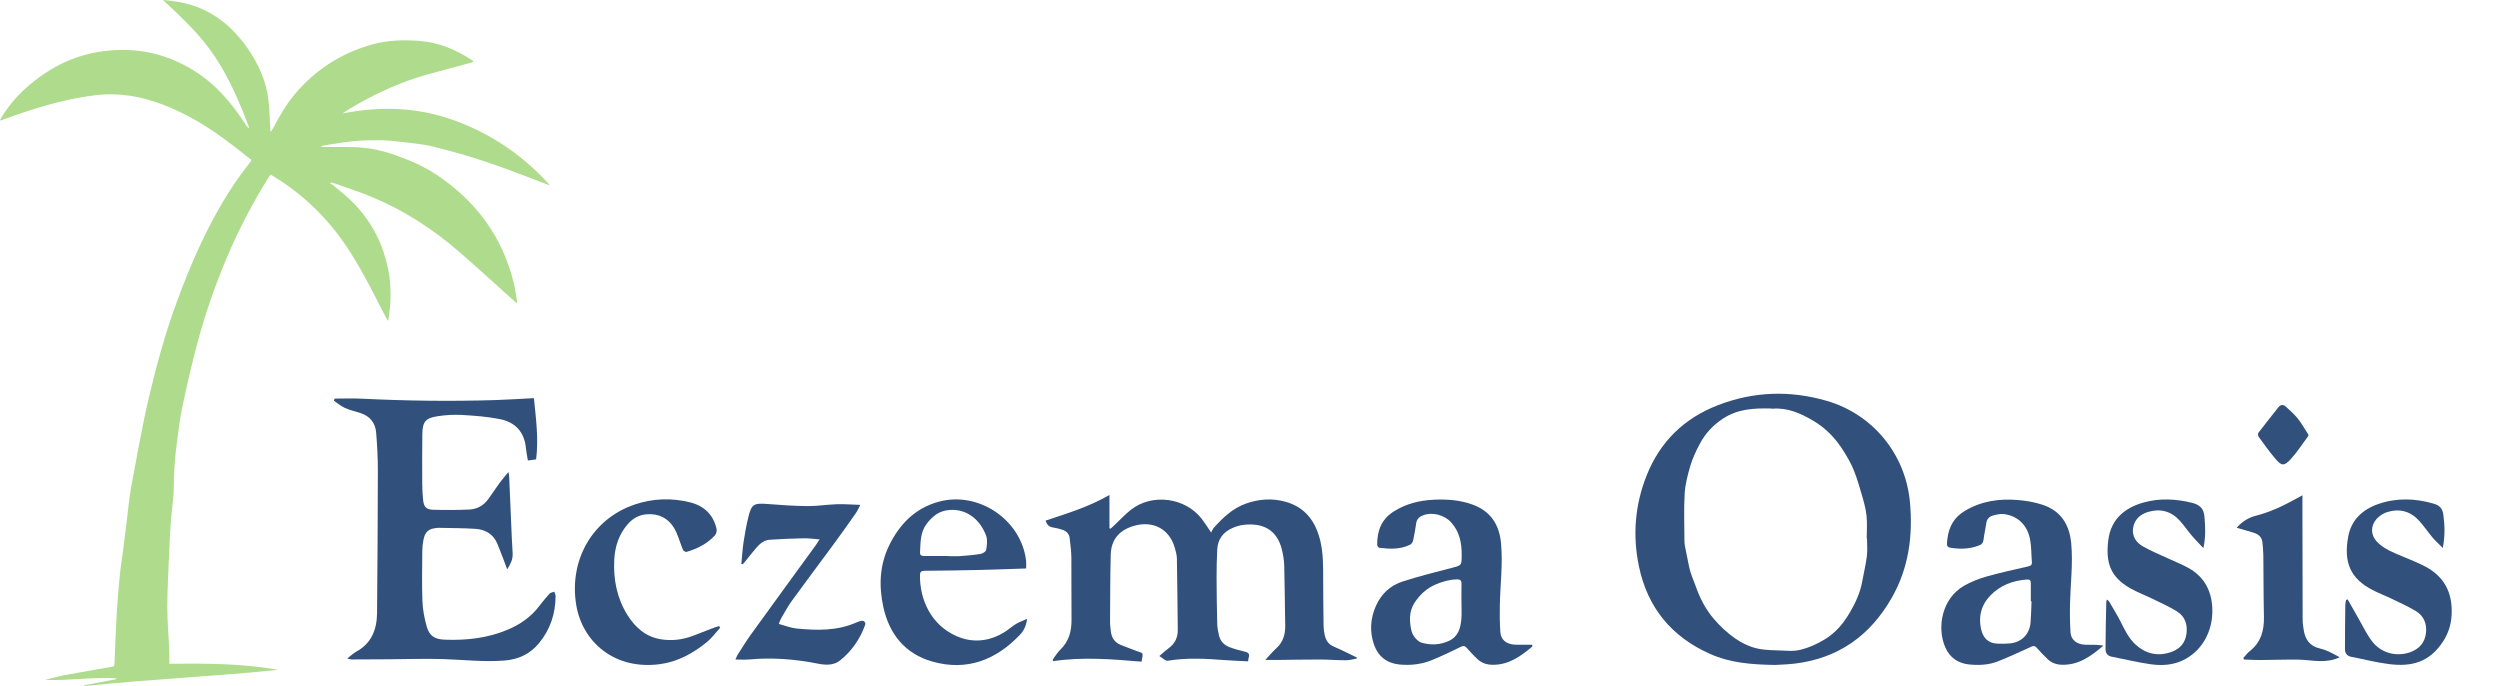
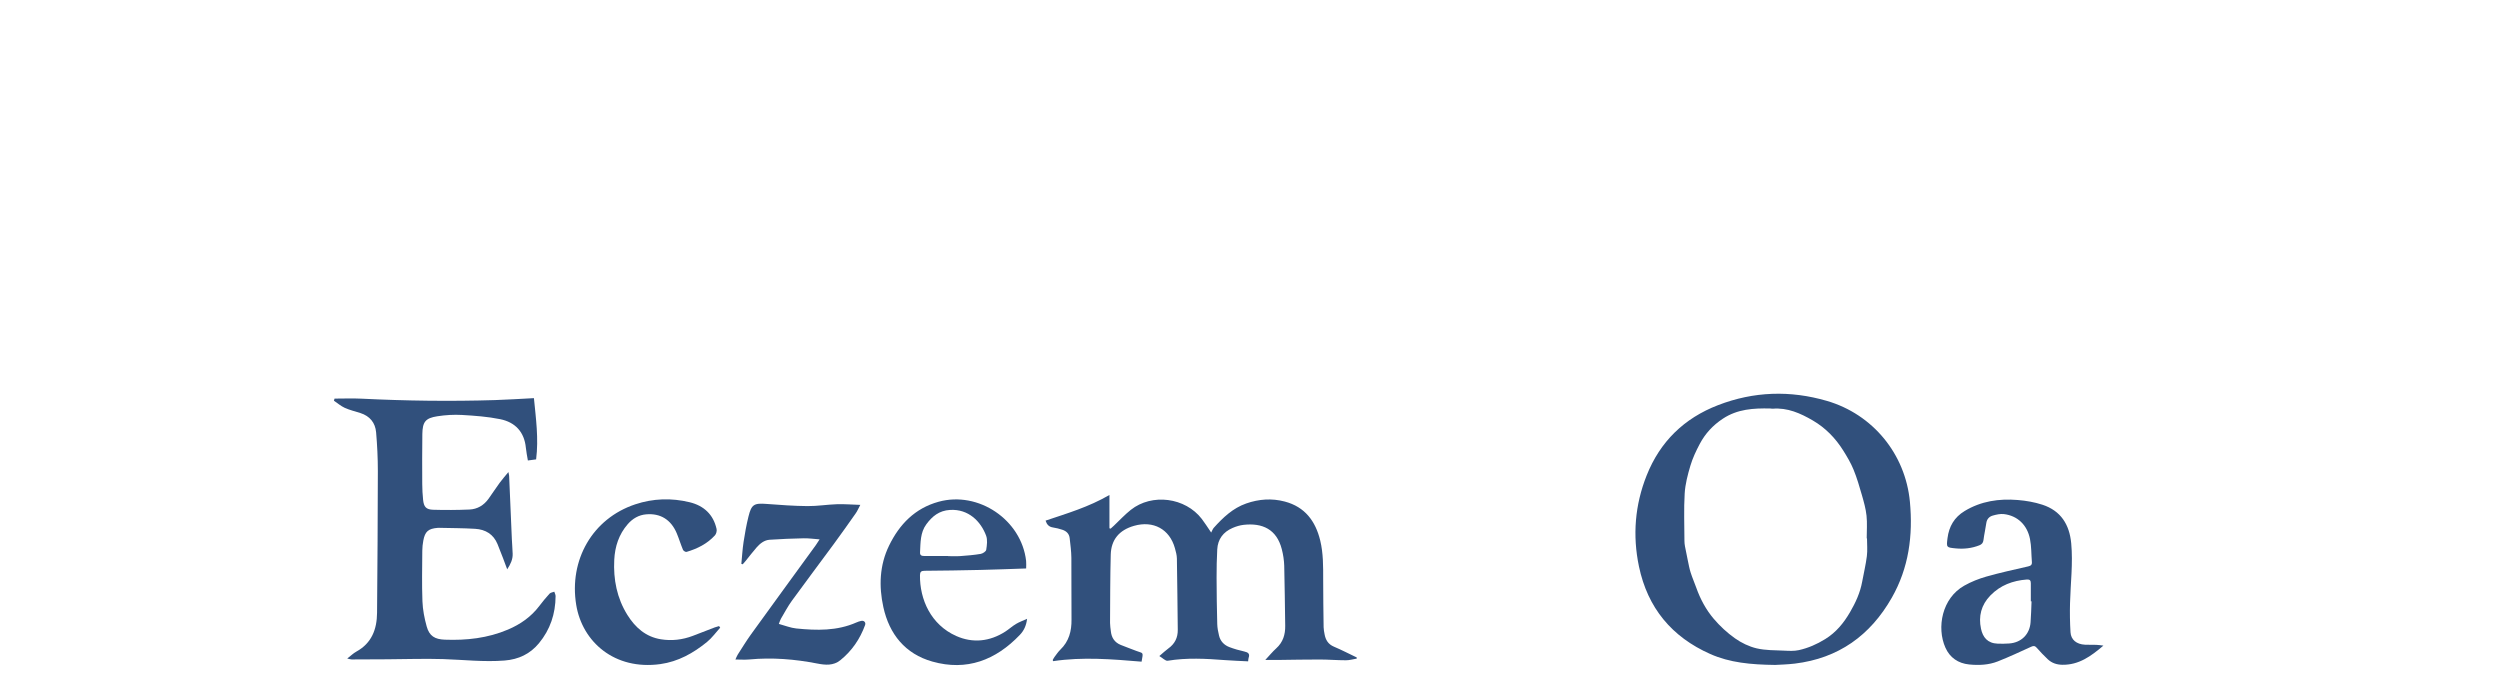
<svg xmlns="http://www.w3.org/2000/svg" id="Layer_1" viewBox="0 0 1252.94 343.88">
-   <path d="m124.82,63.88c-4.54-12.19-9.66-24.09-16.82-35.07-7.18-11.01-16.72-19.8-26.3-28.82,2.03.23,4.07.41,6.09.7,15.68,2.25,27.41,10.75,36.25,23.44,5.37,7.71,9.27,16.19,10.45,25.63.59,4.75.67,9.56.97,14.34.03.54,0,1.08,0,1.62.14.04.28.08.42.11.36-.57.75-1.13,1.06-1.72,3.09-5.74,6.26-11.42,10.45-16.47,10.4-12.53,23.46-20.97,39.11-25.36,7.82-2.2,15.82-2.38,23.89-1.75,9.66.75,18.2,4.4,26.18,9.63.24.15.45.34.88.67-.69.28-1.21.56-1.76.71-7.23,1.95-14.49,3.83-21.7,5.84-12.28,3.44-23.83,8.63-34.91,14.89-2.55,1.44-5.07,2.95-7.56,4.63,19.3-3.85,38.16-3.23,56.8,3.67,18.52,6.86,34.18,17.64,47.33,32.34-.46-.16-.93-.31-1.39-.48-9.87-3.69-19.66-7.64-29.65-10.99-9.03-3.03-18.21-5.69-27.46-7.95-5.68-1.39-11.61-1.82-17.44-2.54-3.2-.39-6.44-.67-9.66-.68-4.32-.02-8.66.06-12.96.49-5.04.5-10.04,1.43-15.06,2.18-.4.06-.79.22-1.17.67.47.02.95.06,1.42.06,5.09.02,10.19-.08,15.28.07,6.34.18,12.52,1.3,18.56,3.33,8.01,2.7,15.77,5.89,22.82,10.61,19.75,13.22,32.97,31.1,38.6,54.34.7,2.9,1.06,5.87,1.56,8.82.05.3-.03.62-.06,1.2-.56-.49-.94-.82-1.32-1.16-9.25-8.29-18.38-16.72-27.77-24.84-13.03-11.27-27.39-20.55-43.31-27.22-6.52-2.73-13.29-4.86-19.94-7.25-.25-.09-.53-.1-.8-.15-.16.18-.32.37-.48.55.45.23.95.4,1.33.71,2.14,1.74,4.3,3.47,6.38,5.28,11.45,9.97,18.55,22.45,21.48,37.32,1.03,5.25,1.32,10.56,1.06,15.89-.15,3.14-.67,6.26-1.03,9.39-.13.01-.26.03-.4.04-1.17-2.21-2.36-4.41-3.49-6.65-5.23-10.36-10.55-20.67-17.01-30.33-9.61-14.36-21.77-26.12-36.5-35.19-.48-.3-.99-.56-1.61-.92-.32.43-.65.82-.92,1.24-7.98,12.76-14.95,26.03-20.83,39.9-6.03,14.23-11.09,28.79-15.06,43.7-2.78,10.44-5.19,20.98-7.43,31.55-1.28,6.06-1.94,12.26-2.79,18.41-1.05,7.58-1.45,15.2-1.52,22.87-.04,4.49-.83,8.97-1.22,13.46-.28,3.31-.49,6.63-.68,9.95-.2,3.46-.36,6.93-.49,10.39-.32,8.45-.84,16.91-.84,25.36,0,7.02.67,14.04.98,21.07.1,2.32.02,4.64.02,7.24,18.53-.16,36.67-.16,54.61,3.06-32.34,3.34-64.84,4.72-97.17,8.14-.02-.14-.03-.29-.05-.43,5.36-1.01,10.72-2.02,16.08-3.03-.02-.15-.04-.29-.06-.44-11.93-.67-23.81,1.24-35.78.82,3.3-.81,6.57-1.76,9.9-2.39,7.64-1.44,15.31-2.74,22.97-4.07,2.01-.35,1.96-.3,2.04-2.26.34-8.12.63-16.24,1.1-24.35.37-6.3.88-12.59,1.5-18.88.43-4.43,1.15-8.84,1.72-13.26.56-4.37,1.1-8.75,1.65-13.12.79-6.21,1.3-12.47,2.44-18.61,2.85-15.33,5.51-30.71,9.12-45.87,3.73-15.67,8.02-31.23,13.6-46.4,3.79-10.31,7.86-20.49,12.58-30.39,6.6-13.85,14.17-27.13,23.76-39.18.33-.41.62-.84.92-1.27.07-.11.08-.26.18-.59-2.52-1.99-5.06-4.05-7.65-6.05-8.94-6.9-18.21-13.29-28.46-18.12-7.41-3.49-15.06-6.32-23.17-7.71-6.31-1.08-12.67-1.28-19.03-.51-16.08,1.94-31.38,6.84-46.52,12.35-.22.08-.44.18-.67.25-.08.02-.18-.02-.5-.07.25-.49.45-.93.69-1.34,5.92-9.76,14.04-17.26,23.64-23.33,8.93-5.65,18.59-8.99,29.06-10.14,16.73-1.84,32,1.95,46.01,11.35,8.18,5.49,14.61,12.56,20.24,20.48,1.32,1.86,2.58,3.76,3.88,5.64.29.42.61.81.91,1.21.13-.09.26-.17.39-.26Z" style="fill:#afdb8d; stroke-width:0px;" />
  <path d="m889.71,333.25c-12.33-.15-22.78-1.14-32.55-5.47-19.3-8.55-31.4-23.11-35.75-43.86-3.26-15.57-2.04-30.79,3.84-45.61,6.75-17.01,18.82-28.71,35.8-35.26,17.89-6.91,36.17-7.48,54.51-2.14,23.1,6.73,39.37,26.67,41.63,50.51,1.6,16.92-.53,33.18-9.09,48.18-10.78,18.91-26.73,30.33-48.56,32.98-3.84.47-7.73.53-9.84.67Zm46-63.41c-.05,0-.1,0-.16,0,0-3.8.31-7.64-.09-11.4-.37-3.48-1.35-6.93-2.32-10.31-1.24-4.31-2.5-8.65-4.2-12.79-1.36-3.33-3.24-6.48-5.15-9.54-3.88-6.19-8.88-11.35-15.22-15.05-6.21-3.62-12.68-6.53-20.16-5.92-.41.03-.84-.11-1.26-.11-8.3-.16-16.32.24-23.71,5.13-5.05,3.34-8.82,7.47-11.56,12.63-1.85,3.48-3.56,7.11-4.68,10.87-1.36,4.56-2.6,9.29-2.88,14.01-.47,7.87-.14,15.79-.12,23.68,0,.91.1,1.83.26,2.72.44,2.38.92,4.75,1.43,7.12.43,2.03.79,4.09,1.42,6.06.82,2.57,1.91,5.06,2.82,7.6,2.02,5.7,4.87,11.02,8.74,15.57,3.11,3.66,6.74,7.03,10.66,9.8,3.23,2.29,7.06,4.14,10.89,5.04,4.43,1.04,9.16.92,13.76,1.14,2.46.12,5.02.27,7.38-.26,4.68-1.04,9-2.94,13.17-5.51,5.53-3.41,9.33-8.13,12.47-13.52,2.77-4.75,5.07-9.73,6.07-15.22.78-4.29,1.82-8.54,2.36-12.86.37-2.92.07-5.91.07-8.88Z" style="fill:#31507c; stroke-width:0px;" />
  <path d="m581,328.82c1.96-1.66,3.18-2.84,4.54-3.82,3.22-2.31,4.79-5.39,4.73-9.36-.15-11.91-.23-23.82-.44-35.73-.03-1.73-.52-3.48-.99-5.17-2.65-9.55-10.82-13.98-20.51-11.2-7.36,2.11-11.45,6.88-11.65,14.42-.3,11.41-.28,22.83-.35,34.25,0,1.4.26,2.8.41,4.2.33,3.21,1.91,5.56,4.92,6.8,2.6,1.07,5.25,1.99,7.87,3.02,3.45,1.36,3.56.21,2.61,5.38-14.72-1.23-29.53-2.47-44.35-.25-.06-.2-.13-.4-.19-.6.3-.51.55-1.06.91-1.53.94-1.23,1.8-2.56,2.91-3.63,4.33-4.16,5.67-9.31,5.6-15.13-.12-10.29.04-20.59-.07-30.88-.03-3.3-.5-6.59-.85-9.88-.24-2.2-1.65-3.55-3.67-4.21-1.53-.5-3.11-.92-4.7-1.15-2.01-.3-3.08-1.45-3.71-3.43,10.75-3.62,21.63-6.81,32.01-12.86v16.7l.59.19c.55-.49,1.1-.98,1.64-1.49,2.82-2.66,5.46-5.54,8.49-7.94,10.63-8.41,27.32-6.2,35.58,4.57,1.45,1.89,2.72,3.93,4.69,6.81.51-.96.78-1.8,1.32-2.4,4.61-5.12,9.55-9.83,16.23-12.17,6.34-2.22,12.81-2.69,19.33-.97,10.1,2.67,15.41,9.8,17.77,19.53,1.56,6.43,1.48,12.98,1.48,19.54,0,7.96.11,15.92.22,23.89.02,1.19.27,2.37.48,3.55.52,2.86,1.82,5.02,4.7,6.23,3.88,1.64,7.62,3.59,11.42,5.4,0,.19,0,.39-.01.58-1.79.29-3.58.83-5.37.83-4.36,0-8.73-.37-13.09-.38-6.97-.02-13.93.14-20.9.22-1.94.02-3.89,0-6.47,0,2.12-2.26,3.67-4.17,5.48-5.8,3.41-3.08,4.59-6.92,4.51-11.36-.18-10.01-.22-20.02-.49-30.02-.08-2.79-.52-5.63-1.22-8.33-2.59-10.06-9.79-13.22-19.04-12.21-1.93.21-3.88.8-5.66,1.58-4.65,2.02-7.38,5.61-7.65,10.74-.25,4.71-.34,9.43-.33,14.15.02,7.75.13,15.5.33,23.25.05,1.95.44,3.92.9,5.82.67,2.8,2.55,4.74,5.18,5.74,2.42.92,4.94,1.64,7.47,2.2,1.93.43,2.92,1.14,2.16,3.23-.16.44-.13.95-.23,1.71-3.93-.2-7.78-.33-11.63-.62-9.57-.73-19.12-1.26-28.68.32-1.12.19-2.53-1.37-4.21-2.36Z" style="fill:#31507c; stroke-width:0px;" />
  <path d="m174,330.06c1.81-1.4,3.08-2.66,4.59-3.49,7.72-4.24,10.31-11.21,10.38-19.43.2-23.69.37-47.37.4-71.06,0-6.47-.32-12.95-.87-19.39-.41-4.82-3.15-8.18-7.9-9.69-2.61-.83-5.32-1.47-7.8-2.59-1.96-.88-3.64-2.37-5.45-3.58.11-.35.21-.71.32-1.06,4.48,0,8.96-.19,13.43.03,22.34,1.11,44.69,1.4,67.05.71,6.39-.2,12.78-.63,19.44-.97.99,10.12,2.41,20.22,1.1,30.69-1.36.18-2.69.36-4.13.55-.37-2.3-.81-4.29-1-6.3-.76-8.02-5.35-12.88-12.93-14.41-6.24-1.26-12.68-1.73-19.05-2.1-4.12-.23-8.34.02-12.42.66-5.94.92-7.4,2.81-7.49,8.91-.12,8.32-.09,16.64-.05,24.96.01,2.67.16,5.35.43,8.01.36,3.53,1.51,4.86,5.04,4.97,6.04.18,12.1.14,18.14-.11,4-.16,7.27-2.12,9.62-5.4,1.89-2.63,3.65-5.36,5.56-7.97,1.27-1.74,2.71-3.35,4.39-5.41.2,1.02.35,1.46.37,1.9.46,10.56.9,21.12,1.36,31.68.11,2.46.33,4.92.41,7.38.09,2.78-1.03,5.17-2.74,7.78-.79-2.12-1.45-3.94-2.14-5.74-.88-2.3-1.77-4.59-2.7-6.87-2.04-5-6.05-7.37-11.19-7.69-6.05-.37-12.12-.35-18.18-.5-.21,0-.42,0-.63.02-4.69.38-6.35,1.81-7.2,6.37-.31,1.65-.5,3.36-.51,5.04-.05,8.46-.25,16.93.07,25.38.16,4.24.99,8.53,2.13,12.62,1.34,4.81,4.07,6.44,9.08,6.63,10.89.41,21.51-.75,31.65-5.06,6.22-2.64,11.58-6.37,15.7-11.81,1.62-2.13,3.32-4.21,5.13-6.18.53-.58,1.58-.68,2.4-1,.22.75.65,1.5.64,2.25-.05,8.82-2.69,16.76-8.34,23.59-4.45,5.38-10.2,8.1-17.22,8.66-10.32.82-20.56-.4-30.83-.72-9.36-.29-18.74.05-28.1.1-5.91.04-11.82.07-17.73.08-.54,0-1.09-.22-2.24-.47Z" style="fill:#31507c; stroke-width:0px;" />
  <path d="m1054.17,323.57c-6.26,5.35-12.32,9.72-20.57,9.6-2.83-.04-5.3-.87-7.32-2.77-1.95-1.83-3.79-3.79-5.56-5.79-.86-.97-1.52-1.03-2.69-.5-5.56,2.54-11.11,5.13-16.79,7.37-4.59,1.81-9.52,2.02-14.38,1.53-5.44-.55-9.63-3.4-11.86-8.4-4.5-10.08-1.74-24.83,9.46-31.11,3.46-1.95,7.27-3.46,11.1-4.55,6.89-1.95,13.91-3.48,20.9-5.08,1.35-.31,1.98-.8,1.87-2.21-.32-3.85-.2-7.78-.95-11.54-1.42-7.11-6.36-11.7-13.1-12.47-1.81-.21-3.77.24-5.57.75-1.76.5-2.95,1.74-3.23,3.77-.39,2.85-1.07,5.67-1.42,8.52-.17,1.42-.88,2.14-2.07,2.61-3.81,1.5-7.76,1.94-11.82,1.54-4.7-.46-4.72-.44-4.13-5.13.74-5.86,3.4-10.46,8.57-13.59,8.25-5,17.28-6.29,26.64-5.53,4.17.34,8.41,1.07,12.37,2.37,9.2,3.02,13.54,9.9,14.42,19.36.93,10.03-.34,19.99-.6,29.98-.13,4.85-.05,9.72.24,14.56.23,3.8,3.02,6.03,7.26,6.25,1.9.1,3.81,0,5.71.07,1.01.03,2.02.21,3.53.38Zm-36.02-22.19c-.12,0-.24,0-.35,0,0-3.03,0-6.05,0-9.08,0-1.39-.51-1.98-2.04-1.86-7.01.56-13.18,2.82-18.22,7.99-4.65,4.77-6.03,10.49-4.71,16.68.9,4.24,3.25,7.3,8.39,7.48,1.9.07,3.8.04,5.7-.09,6.07-.41,10.28-4.53,10.75-10.58.27-3.5.34-7.02.49-10.54Z" style="fill:#31507c; stroke-width:0px;" />
-   <path d="m767.98,324c-5.74,4.84-11.69,9.19-19.77,9.18-3.07,0-5.7-.88-7.88-2.97-1.83-1.76-3.59-3.59-5.25-5.51-.9-1.04-1.6-1.16-2.86-.56-4.75,2.3-9.51,4.6-14.38,6.61-5.29,2.18-10.92,2.86-16.59,2.27-6.15-.64-10.54-4.02-12.59-9.85-2.31-6.56-1.91-13.16.94-19.55,2.67-6,7.2-10.21,13.36-12.18,8.02-2.57,16.19-4.68,24.35-6.76,5.21-1.33,5.23-1.14,5.26-6.49.03-6.08-1.06-11.75-5.34-16.44-3.36-3.68-9.42-5.28-13.94-3.52-1.87.73-3.24,1.81-3.53,4.03-.38,2.92-.93,5.83-1.57,8.71-.17.76-.8,1.69-1.47,2.02-4.96,2.45-10.24,2.19-15.52,1.53-.4-.05-.99-.98-.99-1.51-.04-6.88,2.08-12.68,8.19-16.6,6.18-3.96,13.03-5.62,20.22-5.97,6.5-.31,12.95.14,19.17,2.36,9.22,3.3,13.64,9.99,14.51,19.57.93,10.25-.39,20.41-.61,30.61-.1,4.57-.07,9.16.24,13.72.27,4.03,3.09,6.26,7.57,6.4,2.8.08,5.6.02,8.4.02.03.28.06.57.09.85Zm-35.53-22.44c0-2.96-.05-5.92.02-8.87.04-1.7-.54-2.36-2.35-2.31-3.78.09-7.26,1.09-10.72,2.59-4.49,1.95-7.87,5.15-10.45,9.09-2.87,4.38-2.67,9.53-1.5,14.28.56,2.26,2.89,5.13,5.01,5.76,4.47,1.33,9.32,1.16,13.78-.94,4.62-2.17,5.78-6.41,6.16-10.93.24-2.87.05-5.77.05-8.66Z" style="fill:#31507c; stroke-width:0px;" />
  <path d="m514.29,284.9c-7.89.26-15.56.57-23.23.74-9.23.21-18.47.35-27.71.42-1.66.01-2.25.56-2.28,2.16-.16,12.19,5.47,24.87,18.16,30.52,8.29,3.69,16.81,2.81,24.61-2.21,1.83-1.18,3.46-2.69,5.33-3.81,1.63-.98,3.46-1.62,5.58-2.59-.41,3.52-1.67,6.02-3.63,8.06-12.09,12.66-26.6,18.24-43.83,13.38-13.64-3.85-21.61-13.75-24.58-27.31-2.28-10.41-1.93-20.93,2.85-30.78,5.2-10.72,13.01-18.75,24.82-22.01,20.01-5.53,41.55,9.09,43.88,29.63.13,1.11.02,2.24.02,3.78Zm-39.11-6.24v.06c2.04,0,4.09.12,6.13-.03,3.41-.25,6.82-.52,10.18-1.09,1.06-.18,2.65-1.22,2.78-2.05.36-2.32.73-4.99-.05-7.09-2.66-7.16-8.85-13.44-18.08-12.9-5.49.32-8.97,3.23-11.89,7.2-3.08,4.18-2.89,9.23-3.15,14.11-.09,1.63,1.04,1.78,2.25,1.78,3.95,0,7.89,0,11.84,0Z" style="fill:#31507c; stroke-width:0px;" />
  <path d="m360.96,314.55c-2.2,2.42-4.14,5.17-6.65,7.21-6.85,5.57-14.39,9.82-23.37,11.07-22.94,3.17-39.13-11.15-42.16-29.7-3.65-22.34,8.01-43.19,29.61-50.38,8.93-2.97,18.16-3.27,27.31-1.03,7.04,1.73,11.82,6.13,13.43,13.39.22.97-.16,2.46-.82,3.19-3.86,4.22-8.82,6.71-14.24,8.3-.47.14-1.55-.52-1.77-1.04-1.14-2.72-1.99-5.57-3.13-8.29-2.86-6.81-8.17-10.11-15.3-9.5-3.75.32-6.81,2.11-9.27,4.94-4.46,5.11-6.42,11.25-6.75,17.84-.5,9.83,1.31,19.22,6.62,27.7,3.93,6.27,9.18,10.92,16.74,12.14,5.45.88,10.82.26,16-1.71,3.68-1.4,7.35-2.85,11.03-4.25.69-.26,1.42-.44,2.13-.65.19.26.38.52.57.78Z" style="fill:#31507c; stroke-width:0px;" />
-   <path d="m1104.28,274.7c-2.22-2.37-4.1-4.23-5.81-6.25-2.09-2.47-3.89-5.2-6.08-7.58-4.31-4.68-9.69-6.12-15.78-4.31-4.09,1.21-6.98,3.9-7.58,8.23-.57,4.09,1.67,7.2,5,9.09,4.08,2.32,8.48,4.08,12.75,6.08,3.44,1.61,7.02,2.97,10.3,4.85,7.69,4.39,11.32,11.35,11.68,20.04.48,11.74-5.49,21.94-15.26,26.32-5.14,2.3-10.59,2.48-15.98,1.69-6.46-.95-12.83-2.51-19.24-3.75-2.12-.41-3.04-1.95-3.04-3.72,0-7.89.22-15.78.38-23.67,0-.33.16-.66.31-1.25.47.42.9.65,1.11,1.01,1.88,3.21,3.85,6.39,5.55,9.69,2.19,4.27,4.16,8.68,7.81,11.96,5.36,4.81,11.52,6,18.25,3.46,4.05-1.53,6.57-4.54,7.16-8.92.63-4.64-.7-8.71-4.71-11.22-3.86-2.41-8.07-4.28-12.17-6.28-3.73-1.82-7.66-3.28-11.25-5.32-9.91-5.62-12.52-12.74-11.03-24.3,1.34-10.35,8.23-16.09,17.74-18.73,8.01-2.22,16.16-1.82,24.24.19,3.65.91,5.82,2.72,6.18,6.8.44,5.08.74,10.1-.53,15.9Z" style="fill:#31507c; stroke-width:0px;" />
-   <path d="m1176.59,300.41c1.79,3.16,3.56,6.33,5.38,9.48,2.29,3.95,4.23,8.17,7.02,11.73,4.5,5.74,12.02,7.61,18.69,5.34,4.7-1.6,7.62-4.82,8.17-9.78.5-4.54-1.07-8.49-5.03-10.89-3.84-2.32-7.96-4.18-12.01-6.13-3.23-1.56-6.61-2.83-9.79-4.48-11.1-5.75-14.55-13.88-12.14-26.82,1.55-8.32,7.21-13.49,14.87-16.19,9.23-3.26,18.67-2.97,28.04-.22,2.73.8,4.32,2.29,4.74,5.36.74,5.41.89,10.75-.24,16.82-1.97-1.99-3.68-3.5-5.15-5.23-2.32-2.74-4.32-5.76-6.73-8.42-4.33-4.76-9.77-6.23-15.94-4.36-1.57.47-3.11,1.4-4.36,2.47-4.01,3.46-4.42,8.68-.77,12.49,1.76,1.84,4.04,3.32,6.33,4.46,3.97,1.96,8.16,3.45,12.21,5.25,2.63,1.17,5.31,2.34,7.73,3.87,8.55,5.42,11.65,13.53,11.06,23.32-.27,4.58-1.62,8.88-4.09,12.73-7.03,10.96-16.14,12.98-27.17,11.63-6.4-.78-12.69-2.46-19.04-3.67-2.2-.42-3.13-1.88-3.13-3.85-.02-7.4.08-14.79.17-22.19.01-.82.26-1.64.4-2.46.26-.09.51-.17.77-.26Z" style="fill:#31507c; stroke-width:0px;" />
  <path d="m390.36,312.7c3.07.83,5.84,1.98,8.7,2.27,10.22,1.03,20.42,1.29,30.13-3,.77-.34,1.58-.62,2.4-.79,1.45-.31,2.46.76,1.96,2.12-2.54,6.97-6.59,12.88-12.38,17.57-3.52,2.85-7.59,2.45-11.53,1.68-11.28-2.2-22.59-3.12-34.06-2.05-2.22.21-4.47.03-7,.03.46-.99.73-1.79,1.17-2.47,2.21-3.44,4.33-6.93,6.72-10.24,10.77-14.92,21.62-29.77,32.44-44.66.56-.78,1.06-1.6,1.86-2.84-2.96-.22-5.45-.59-7.94-.54-5.7.12-11.41.34-17.1.73-2.73.19-4.83,1.91-6.58,3.9-1.86,2.12-3.55,4.38-5.33,6.57-.51.62-1.05,1.22-1.58,1.83-.23-.07-.46-.15-.69-.22.36-3.67.57-7.36,1.12-11,.64-4.24,1.41-8.47,2.43-12.63,1.52-6.21,2.81-6.88,9.13-6.4,6.81.52,13.64,1.02,20.46,1.08,4.91.05,9.83-.78,14.75-.94,3.68-.12,7.38.19,11.73.33-.99,1.86-1.49,3.09-2.23,4.14-3.65,5.19-7.3,10.37-11.06,15.48-6.97,9.49-14.07,18.88-20.99,28.41-2.06,2.84-3.7,5.98-5.49,9-.38.64-.57,1.39-1.06,2.62Z" style="fill:#31507c; stroke-width:0px;" />
-   <path d="m1124.31,329.76c1.03-1.13,1.93-2.43,3.12-3.35,5.72-4.45,7.36-10.44,7.2-17.38-.24-10.21-.18-20.43-.3-30.64-.03-2.25-.24-4.5-.48-6.73-.27-2.47-1.93-3.87-4.13-4.59-2.8-.91-5.65-1.66-8.77-2.56,2.71-3.06,5.84-5.07,9.54-6.01,6.89-1.74,13.25-4.68,19.42-8.1,1.15-.64,2.31-1.26,4.01-2.17,0,2.89,0,5.33,0,7.76.03,18.18.04,36.36.11,54.54,0,1.75.27,3.51.54,5.24.74,4.72,3.06,8.06,8,9.2,1.57.36,3.11.92,4.58,1.58,1.7.76,3.3,1.72,5.45,2.86-3.52,1.63-6.65,1.93-9.74,1.91-3.72-.03-7.44-.7-11.16-.74-6.39-.07-12.79.18-19.18.21-2.65.01-5.3-.17-7.95-.27-.08-.25-.16-.5-.24-.75Z" style="fill:#31507c; stroke-width:0px;" />
-   <path d="m1157,218.07c-.14.29-.2.5-.32.67-2.86,3.83-5.42,7.93-8.66,11.41-3.35,3.59-4.56,3.41-7.73-.32-2.96-3.48-5.61-7.23-8.31-10.93-.34-.47-.43-1.59-.12-2,3.28-4.31,6.67-8.54,10.03-12.79,1.09-1.39,2.44-1.47,3.66-.36,2.08,1.88,4.2,3.76,5.96,5.92,1.86,2.29,3.31,4.9,4.93,7.38.23.34.39.73.56,1.04Z" style="fill:#31507c; stroke-width:0px;" />
+   <path d="m1124.31,329.76Z" style="fill:#31507c; stroke-width:0px;" />
</svg>